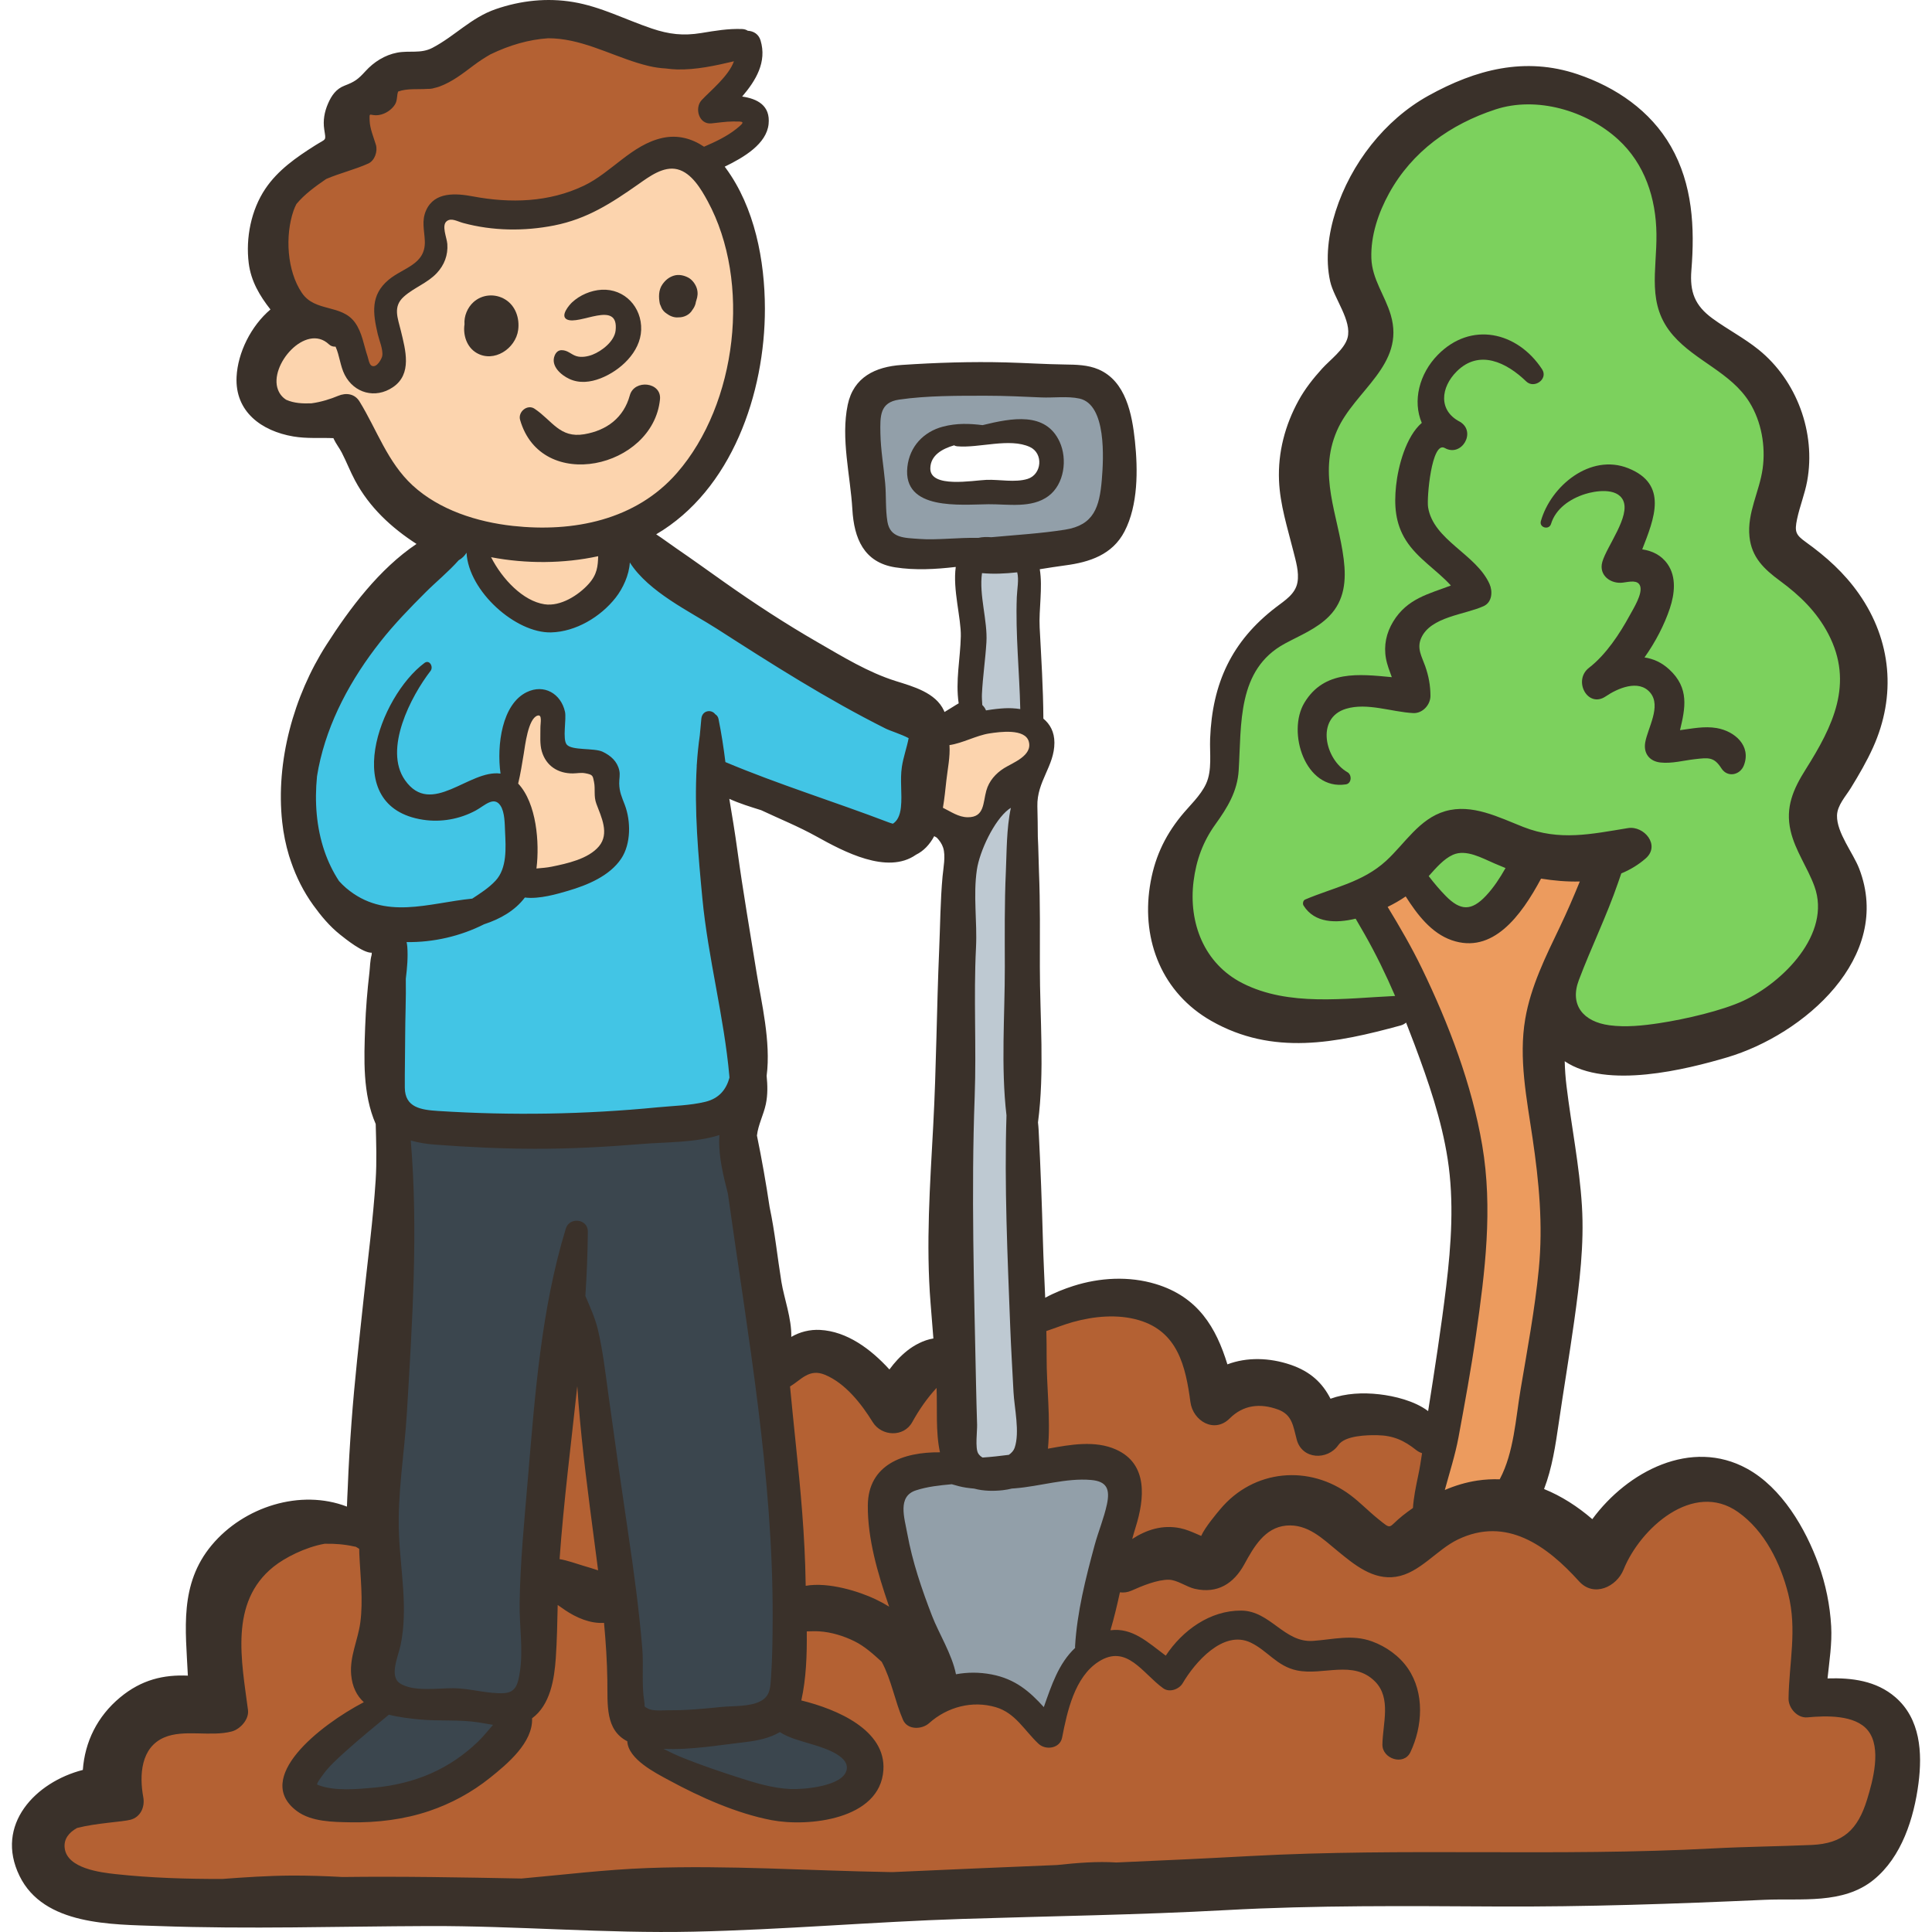
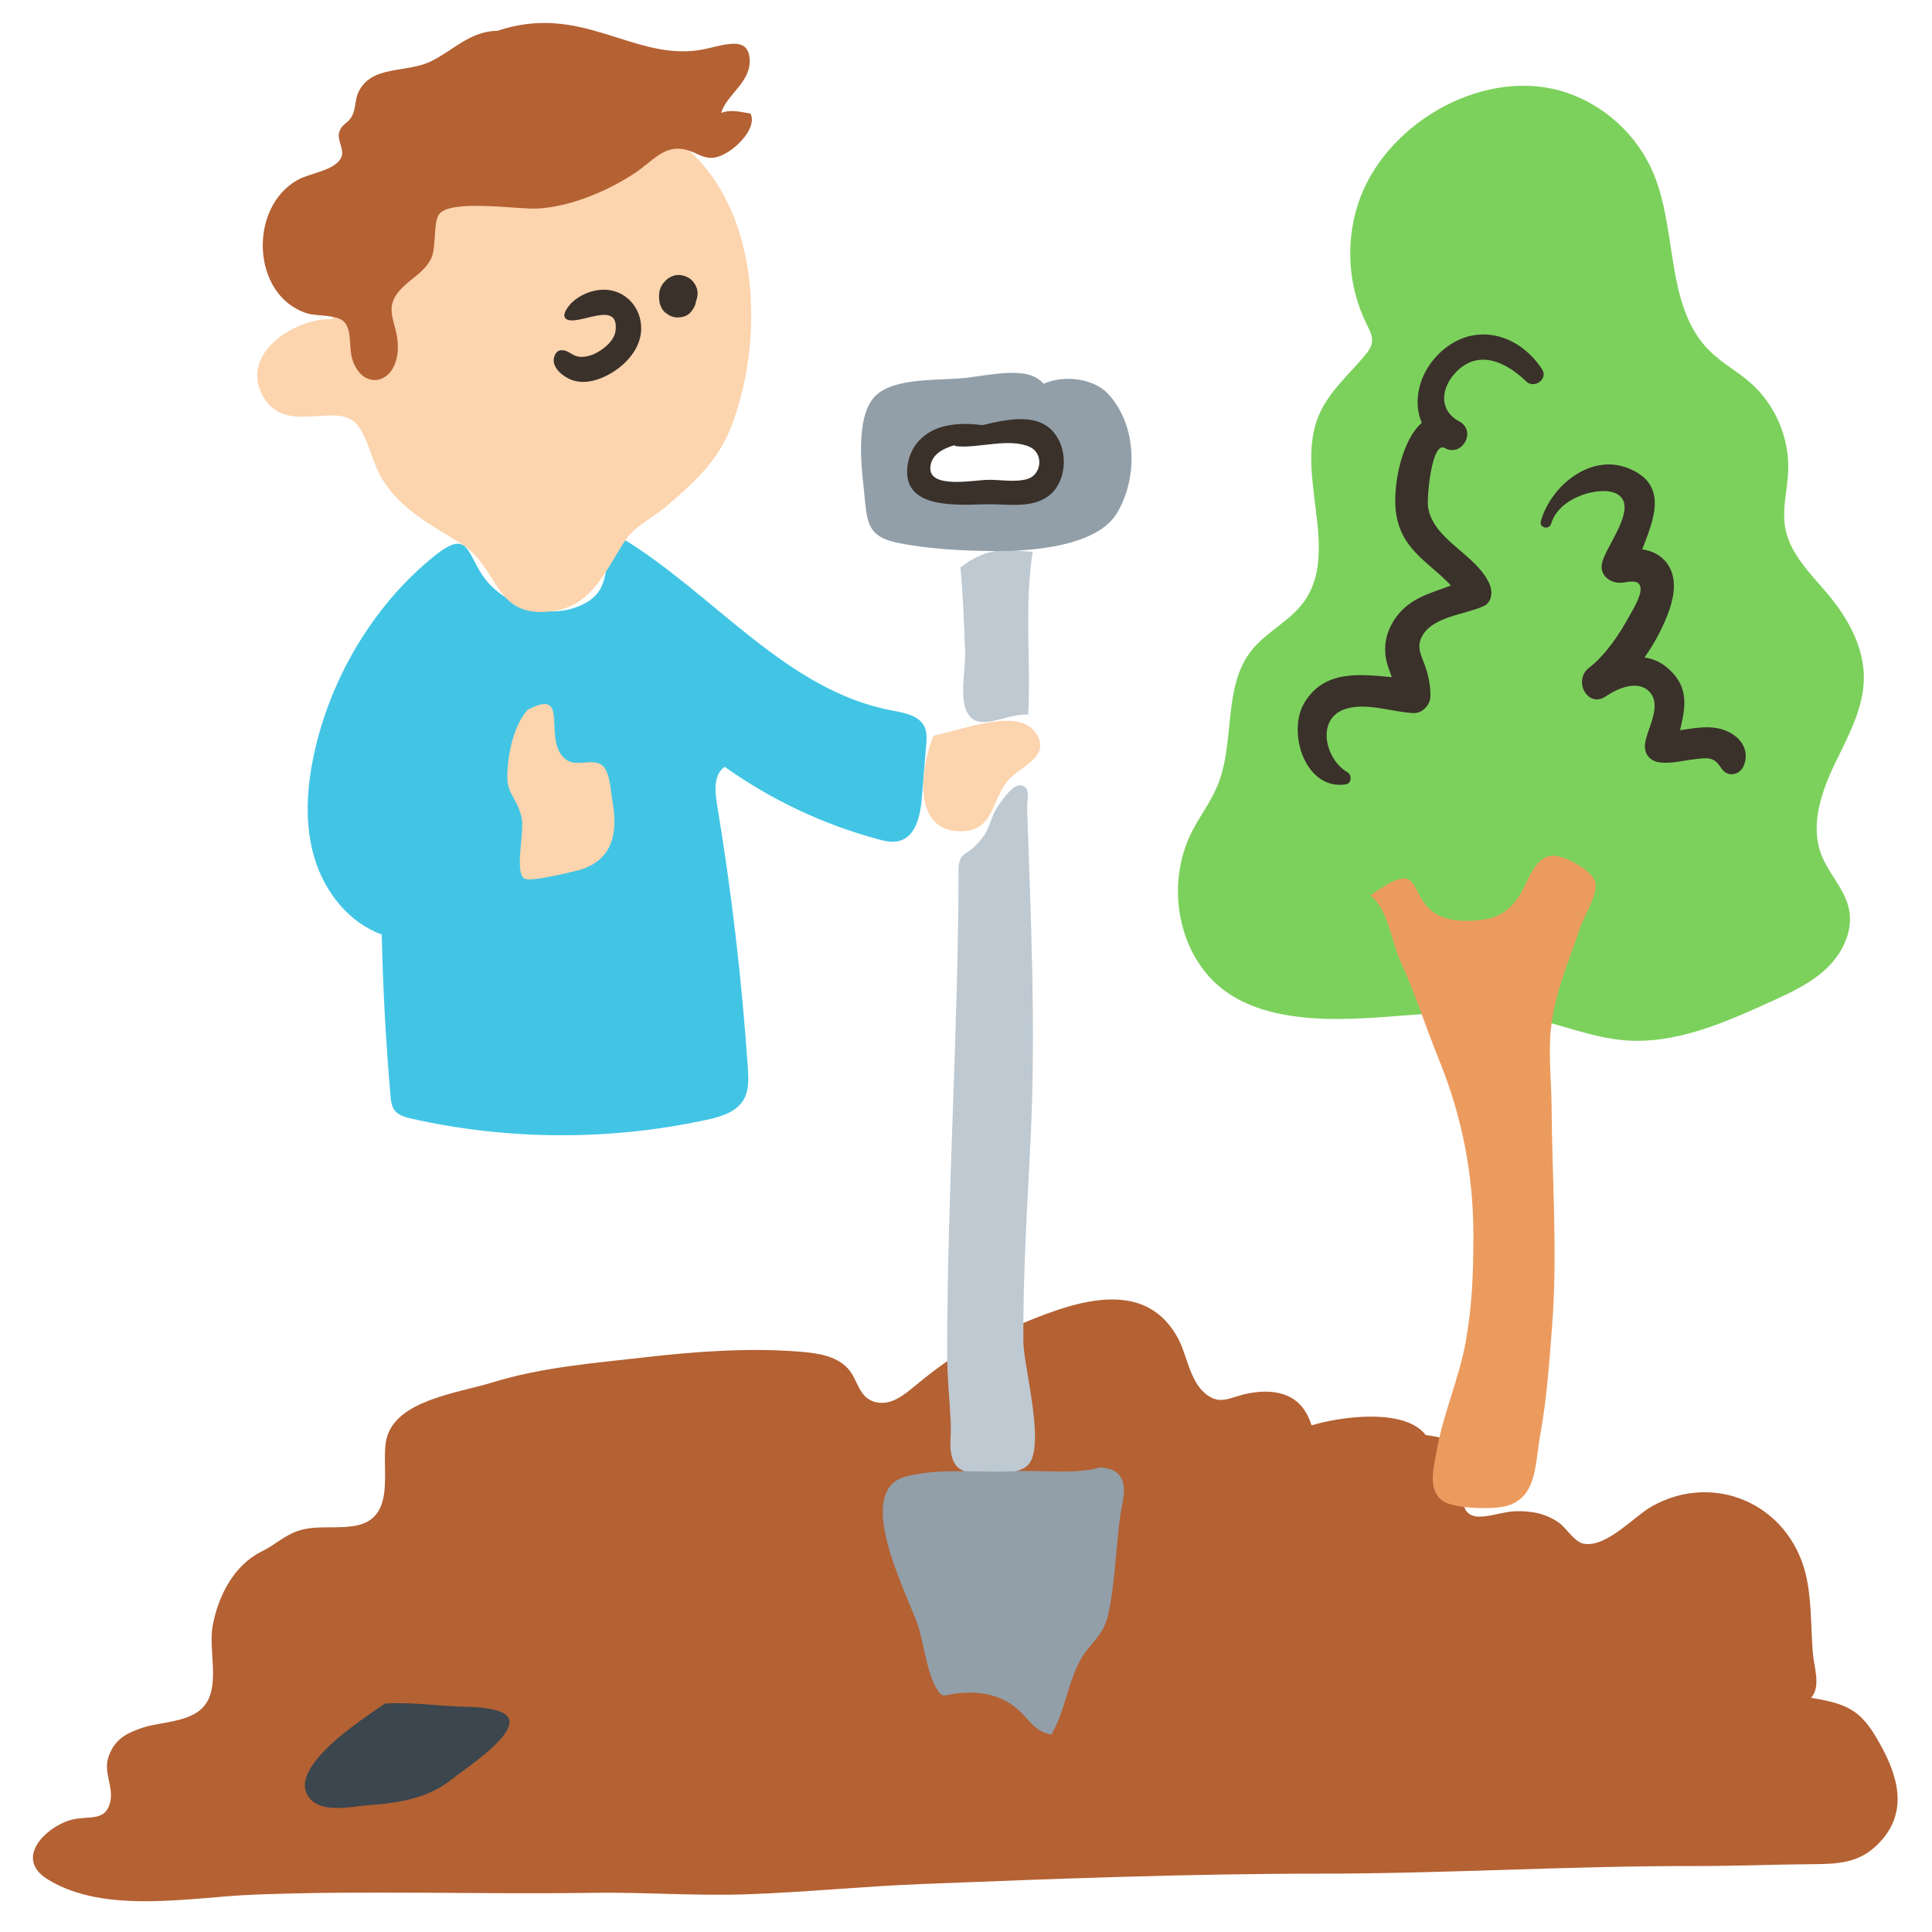
<svg xmlns="http://www.w3.org/2000/svg" version="1.1" width="512" height="512" x="0" y="0" viewBox="0 0 512.002 512.002" style="enable-background:new 0 0 512 512" xml:space="preserve" class="">
  <g>
    <path style="" d="M360.611,52.042c-4.209,10.86-3.622,23.482,1.577,33.904c0.744,1.492,1.604,3.068,1.398,4.723  c-0.172,1.378-1.058,2.549-1.951,3.613c-4.247,5.063-9.459,9.542-12.068,15.615c-6.725,15.658,5.988,36.208-4.218,49.855  c-3.723,4.978-9.807,7.735-13.67,12.605c-7.739,9.759-4.269,24.315-9.022,35.827c-1.776,4.301-4.657,8.049-6.777,12.192  c-7.259,14.184-3.708,33.721,9.438,42.726c5.332,3.653,11.74,5.457,18.15,6.291c20.18,2.625,40.916-3.81,60.883,0.118  c8.793,1.73,17.197,5.439,26.128,6.176c13.496,1.113,26.507-4.63,38.83-10.245c5.28-2.406,10.67-4.885,14.857-8.902  c4.187-4.018,7.016-9.936,5.831-15.616c-1.111-5.327-5.414-9.409-7.351-14.494c-2.913-7.648-0.086-16.226,3.42-23.622  c3.505-7.396,7.801-14.841,7.88-23.025c0.078-8.092-4.056-15.682-9.212-21.919c-4.607-5.572-10.349-10.863-11.627-17.979  c-0.897-4.996,0.597-10.083,0.789-15.156c0.332-8.784-3.5-17.635-10.133-23.403c-3.347-2.911-7.33-5.052-10.508-8.146  c-12.006-11.69-8.594-31.716-15.045-47.182c-4.171-9.999-12.814-18.032-23.091-21.461C394.054,17.509,368.452,31.81,360.611,52.042z  " fill="#7CD15D" data-original="#7cd15d" />
    <path style="" d="M83.145,200.19c-1.913,9.047-2.449,18.602,0.267,27.441c2.716,8.839,9.058,16.875,17.754,20.019  c0.311,14.277,1.087,28.544,2.327,42.771c0.113,1.299,0.255,2.667,1.014,3.727c1.02,1.425,2.875,1.931,4.585,2.315  c25.63,5.754,52.512,5.858,78.185,0.302c3.735-0.808,7.835-2.012,9.78-5.301c1.465-2.477,1.331-5.547,1.135-8.418  c-1.599-23.45-4.335-46.821-8.194-70.006c-0.583-3.5-0.865-7.827,2.062-9.832c12.261,8.748,26.096,15.283,40.64,19.197  c1.854,0.499,3.821,0.956,5.67,0.438c4.38-1.226,5.549-6.781,5.923-11.314c0.386-4.674,0.772-9.349,1.158-14.024  c0.136-1.644,0.257-3.374-0.436-4.87c-1.402-3.03-5.291-3.727-8.573-4.341c-28.033-5.242-47.094-30.735-71.443-45.584  c-4.753,1.603-3.459,8.748-5.801,13.185c-1.354,2.564-4.024,4.186-6.767,5.125c-7.669,2.624-16.517-0.108-22.187-5.685  c-7.044-6.929-4.734-16.41-15.306-7.851C98.823,160.533,87.416,179.995,83.145,200.19z" fill="#42C5E5" data-original="#42c5e5" />
    <path style="" d="M377.838,380.316c-5.536-7.305-22.779-4.892-30.264-2.569c-2.418-7.998-8.908-10.009-16.792-8.474  c-4.922,0.959-7.508,3.402-11.549-0.12c-4.051-3.531-4.68-10.294-7.212-14.796c-10.169-18.077-32.305-7.25-46.634-1.328  c-9.417,3.892-15.234,7.917-22.948,14.283c-2.796,2.307-6.137,5.097-10.005,4.344c-5.042-0.982-4.877-5.935-7.8-9.062  c-3.252-3.479-8.536-4.058-13.03-4.411c-13.273-1.043-27.339-0.013-40.526,1.5c-13.771,1.579-27.507,2.622-40.797,6.738  c-8.843,2.739-25.158,4.603-27.798,14.685c-1.825,6.969,2.909,20.526-7.521,23.055c-5.108,1.237-10.822-0.133-15.791,1.473  c-3.701,1.196-6.24,3.76-9.772,5.491c-7.417,3.634-11.585,11.79-13.052,19.798c-1.092,5.96,1.688,14.627-1.438,20.028  c-3.32,5.736-12.027,5.103-17.504,7.034c-4.074,1.437-6.911,2.935-8.557,7.308c-1.624,4.314,1.278,8.136,0.391,12.121  c-1.356,6.087-6.538,3.182-11.815,5.335c-6.713,2.738-12.971,10.202-4.861,15.254c15.176,9.453,38.097,4.762,54.445,4.113  c29.883-1.187,59.839-0.04,89.735-0.499c13.877-0.213,27.761,0.892,41.662,0.379c15.261-0.564,30.473-2.097,45.733-2.702  c35.298-1.399,70.489-2.75,105.842-2.755c33.066-0.004,66.017-2.081,99.088-2.016c10.785,0.021,21.562-0.436,32.353-0.512  c5.514-0.039,10.793-0.442,15.178-4.297c8.937-7.857,7.051-17.357,2.308-26.268c-5.083-9.549-8.073-11.786-18.951-13.497  c2.692-3.031,0.76-8.185,0.463-11.876c-0.551-6.846-0.273-14.585-1.974-21.245c-4.683-18.339-24.283-26.833-40.693-17.627  c-4.662,2.615-12.242,11.22-18.24,9.849c-2.356-0.539-4.478-4.192-6.395-5.526c-3.546-2.469-7.168-3.132-11.416-3.03  c-5.547,0.133-13.184,4.526-14.012-2.763c-0.406-3.571,2.227-6.811,0.997-10.617C386.82,381.338,381.01,380.747,377.838,380.316z" fill="#B46133" data-original="#b46133" />
    <path style="" d="M363.184,237.31c4.626,3.519,5.578,12.255,7.963,17.454c3.884,8.468,6.689,17.468,10.216,26.117  c6.142,15.063,9.153,30.644,9.108,46.957c-0.026,9.487-0.33,18.194-2.01,27.578c-1.782,9.955-6.02,19.26-7.738,29.104  c-0.761,4.361-2.53,10.427,1.706,13.293c3.126,2.115,13.747,2.294,17.183,1.188c7.744-2.494,7.129-10.867,8.568-18.718  c1.731-9.45,2.377-19.016,3.122-28.584c1.535-19.73,0.026-38.548-0.111-58.182c-0.049-7.035-0.918-14.178-0.15-21.17  c1.043-9.503,4.778-17.689,7.766-26.63c1.035-3.096,4.857-8.921,3.925-12.068c-0.924-3.118-8.312-7.003-11.197-6.87  c-5.586,0.256-6.552,8.126-9.972,12.108c-3.043,3.543-5.508,4.599-10.082,5.005c-5.573,0.494-11.221-0.121-14.394-5.109  C373.737,233.515,374.579,229.208,363.184,237.31z" fill="#EC9B5E" data-original="#ec9b5e" />
    <path style="" d="M254.035,229.73c-0.031,42.927-2.991,85.771-3.032,128.723c-0.006,6.401,0.684,12.579,0.967,18.937  c0.156,3.523-0.887,7.997,1.411,10.995c2.671,3.484,14.828,3.129,18.611,0.272c5.564-4.203-0.737-26.271-0.788-33.124  c-0.133-17.988,1.061-35.821,1.919-53.769c1.39-29.084,0.095-58.169-0.915-87.184c-0.091-2.618,1.172-6.354-2.004-6.476  c-2.031-0.078-5.229,4.741-6.1,6.11c-1.475,2.319-1.848,5.283-3.488,7.466C256.175,227.587,254.567,225.147,254.035,229.73z" fill="#BEC9D2" data-original="#bec9d2" />
    <path style="" d="M291.428,388.906c-6.246,1.887-15.61,0.616-22.421,0.985c-9.38,0.507-19.695-1.001-28.89,1.392  c-14.124,3.676-0.027,30.466,3.014,39.081c1.68,4.759,2.423,12.555,4.85,16.718c2.043,3.505,1.68,1.921,6.814,1.555  c5.834-0.416,11.151,0.776,15.42,4.812c2.756,2.605,4.43,5.693,8.44,6.196c3.557-6.116,4.217-13.2,7.44-19.33  c2.526-4.805,6.274-6.617,7.548-12.229c1.957-8.62,2.011-18.152,3.328-26.953C297.52,397.469,300.438,389.234,291.428,388.906z" fill="#929FA9" data-original="#929fa9" />
    <g>
      <path style="" d="M88.17,84.603c-9.731-0.548-25.181,9.171-18.301,20.703c6.222,10.428,19.838,0.512,25.043,7.565   c2.957,4.006,3.778,10.077,6.576,14.408c5.219,8.076,12.818,11.848,20.548,16.682c10.626,6.649,8.581,20.277,24.658,17.964   c10.292-1.481,13.807-10.84,18.944-18.604c2.677-4.045,7.536-6.142,11.439-9.535c7.332-6.372,13.425-11.895,16.883-21.166   c5.954-15.963,6.985-35.685,1.708-51.841c-6.302-19.295-21.806-32.697-43.188-30.282c-19.267,2.176-44.981,13.053-59.121,26.457   C84.214,65.622,86.341,72.051,88.17,84.603z" fill="#FCD4AE" data-original="#fcd4ae" />
      <path style="" d="M139.901,188.064c-3.744,4.02-5.308,11.681-5.455,17.123c-0.148,5.454,2.255,5.578,3.757,11.331   c0.93,3.561-1.903,14.25,0.667,16.261c1.398,1.094,11.394-1.439,13.389-1.887c9.968-2.243,11.626-9.741,10.059-18.47   c-0.45-2.509-0.604-7.886-2.705-9.583c-2.514-2.032-6.824,0.551-9.614-1.549C143.402,196.323,151.562,181.971,139.901,188.064z" fill="#FCD4AE" data-original="#fcd4ae" />
      <path style="" d="M247.386,194.962c-3.435,8.5-5.989,26.1,8.086,25.302c7.918-0.449,7.441-8.641,11.723-13.539   c3.236-3.702,11.647-6.201,7.205-12.597C269.744,187.421,255.25,193.428,247.386,194.962z" fill="#FCD4AE" data-original="#fcd4ae" />
    </g>
    <path style="" d="M131.854,8.156c-7.356,0.127-11.622,5.143-17.661,8.101C107.679,19.448,98.461,17.15,95,24.393  c-0.927,1.94-0.682,4.211-1.631,6.191c-1.037,2.163-2.824,2.14-3.497,4.546c-0.588,2.101,1.564,4.633,0.514,6.696  c-1.737,3.41-8.179,4.011-11.452,5.823c-13.175,7.292-12.303,30.625,2.322,35.353c2.683,0.867,7.708,0.281,9.801,2.164  c2.26,2.033,1.399,6.839,2.216,9.717c2.431,8.559,11.144,7.36,12.09-1.399c0.827-7.654-4.762-11.213,1.188-17.188  c2.687-2.698,5.938-4.241,7.706-7.787c1.427-2.862,0.5-9.572,2.105-11.732c3.037-4.086,20.931-1.253,25.958-1.504  c8.764-0.437,18.534-4.568,25.761-9.297c4.728-3.094,7.713-7.372,12.911-6.466c4.586,0.8,6.219,4.305,11.933,0.776  c3.018-1.864,7.681-6.669,5.966-10.203c-2.561-0.363-5.267-1.195-7.759-0.142c1.274-4.671,7.579-7.955,7.55-13.704  c-0.039-7.671-7.855-3.719-13.77-2.903C167.415,15.749,153.891,0.767,131.854,8.156z" fill="#B46133" data-original="#b46133" />
    <path style="" d="M254.537,150.357c0.675,7.466,0.96,15.066,1.234,22.583c0.153,4.186-1.589,12.111,0.587,15.956  c3.055,5.4,9.756,0.188,16.142,0.455c0.697-14.087-1.069-29.343,1.187-43.112C268.141,145.995,262.517,144.189,254.537,150.357z" fill="#BEC9D2" data-original="#bec9d2" />
    <path style="" d="M293.621,104.341c-3.918-4.176-11.756-5.005-17.046-2.64c-3.418-3.947-9.83-3.102-18.43-1.854  c-7.164,1.251-19.224-0.194-25.262,4.286c-6.26,4.645-4.721,18.609-3.981,25.335c0.885,8.039,0.368,12.514,8.495,14.274  c8.021,1.737,17.794,2.24,25.989,2.302c9.879,0.075,27.24-1.198,32.579-10.001C301.7,126.59,301.275,112.498,293.621,104.341z   M275.837,128.714c-4.926,4.005-19.121,3.618-24.937,2.281c-6.668-1.533-12.407-9.028-4.487-14.492  c5.21-3.594,17.792-1.431,24.103-2.776c0.511-0.11,1.021-0.247,1.526-0.401C274.021,118.046,283.057,122.846,275.837,128.714z" fill="#929FA9" data-original="#929fa9" />
    <g>
-       <path style="" d="M106.015,299.48c-4.105,15.033-3.017,35.005-3.007,51.014c0.012,18.379,0.048,36.61-1.787,54.924   c-1.475,14.721-0.787,29.587,0.105,44.329c6.497,0.853,13.608-1.399,20.818-0.091c3.358,0.609,12.057,3.308,15.438,1.33   c4.188-2.45,3.448-11.192,3.925-15.385c1.149-10.088,1.194-19.944,1.124-29.974c-0.116-16.645,3.836-36.8,8.602-52.622   c0.331,0.026,1.422,0.012,1.713-0.053c5.931,15.387,2.992,34.36,5.848,50.51c2.513,14.208,5.713,28.478,7.966,42.646   c1.094,6.883,0.833,10.89,9.012,11.077c5.077,0.116,10.73-1.214,15.777-1.816c3.648-0.435,11.21,0.511,14.306-1.503   c5.563-3.618,3.334-13.97,3.333-19.636c-0.004-17.111,0.494-34.23-0.319-51.317c-0.788-16.561-3.236-33.054-5.429-49.459   c-0.949-7.099-2.191-14.358-3.626-21.357c-0.719-3.505-1.137-11.62-3.608-14.474c-7.491-8.654-34.669,1.037-44.691,1.271   C136.826,299.236,121.788,298.188,106.015,299.48z" fill="#3B464E" data-original="#3b464e" />
      <path style="" d="M102.038,451.453c-5.167,3.616-26.835,17.216-19.874,25.22c3.488,4.01,11.269,1.995,15.708,1.695   c7.725-0.522,15.645-1.788,21.866-6.854c2.728-2.222,16.659-11.195,15.178-15.902c-1.045-3.32-10.632-3.271-12.98-3.355   C115.391,452.022,109.052,451.063,102.038,451.453z" fill="#3B464E" data-original="#3b464e" />
-       <path style="" d="M208.128,455.112c-9.999-0.264-21.774,1.682-31.391,4.398c-2.549,0.72-4.927,0.703-4.322,4.241   c0.667,3.898,10.031,7.122,13.04,8.554c4.579,2.18,9.224,4.472,14.186,5.623c7.255,1.683,23.946,0.939,27.967-6.941   C232.308,461.774,217.003,456.107,208.128,455.112z" fill="#3B464E" data-original="#3b464e" />
    </g>
-     <path d="M502.302,449.787c-5.073-4.387-11.565-5.193-17.986-4.989c0.475-4.613,1.226-9.21,0.965-13.852  c-0.31-5.513-1.442-11.101-3.317-16.292c-3.465-9.593-9.764-20.385-18.975-25.443c-14.806-8.13-31.678,0.703-41.01,13.384  c-3.863-3.337-8.161-6.111-12.784-7.986c2.148-5.593,3.035-11.618,3.897-17.53c1.308-8.973,2.817-17.917,4.077-26.897  c1.422-10.14,2.687-20.345,2.059-30.599c-0.655-10.682-2.802-21.188-4.087-31.797c-0.273-2.251-0.422-4.418-0.475-6.545  c11.101,7.506,32.369,2.124,43.007-1.017c20.322-6,44.099-26.53,35.029-50.036c-1.602-4.151-5.965-9.488-5.874-14.054  c0.054-2.714,2.308-5.094,3.683-7.336c2.133-3.476,4.188-6.995,5.868-10.717c6.181-13.685,4.925-28.343-3.755-40.732  c-3.865-5.516-8.622-9.787-14.058-13.692c-2.673-1.92-3.034-2.719-2.323-6.094c0.718-3.404,2.051-6.644,2.678-10.078  c2.345-12.828-2.76-26.655-12.862-34.814c-3.856-3.114-8.248-5.367-12.233-8.279c-4.684-3.423-6.057-7.046-5.589-12.798  c0.919-11.295,0.329-22.75-5.448-32.83c-5.399-9.421-14.561-15.664-24.704-19.089c-13.959-4.712-27.019-1.272-39.575,5.7  c-11.595,6.438-20.532,18.041-24.548,30.596c-1.879,5.875-2.812,12.544-1.446,18.628c1.011,4.499,5.822,10.395,4.595,14.946  c-0.82,3.039-4.714,5.896-6.745,8.145c-2.357,2.61-4.521,5.332-6.22,8.423c-3.594,6.537-5.5,13.749-5.193,21.227  c0.264,6.43,2.245,12.508,3.794,18.702c0.645,2.579,1.565,5.553,1.101,8.246c-0.538,3.126-3.307,4.804-5.692,6.63  c-11.731,8.98-16.897,20.143-17.462,34.85c-0.148,3.85,0.578,8.363-1.071,11.939c-1.474,3.195-4.426,5.837-6.62,8.543  c-4.553,5.619-7.191,11.521-8.285,18.704c-2.197,14.425,3.334,28.211,16.272,35.586c16.338,9.312,33.115,5.884,50.189,1.221  c0.577-0.158,1.055-0.427,1.451-0.762c0.757,1.916,1.501,3.842,2.229,5.788c3.692,9.872,7.166,19.91,8.787,30.363  c1.735,11.193,0.952,22.634-0.399,33.821c-1.331,11.026-3.046,22.013-4.776,32.984c-3.617-2.735-8.984-3.996-12.918-4.449  c-4.389-0.505-8.937-0.281-12.957,1.17c-2.104-4.129-5.255-7.204-10.636-9.022c-5.517-1.864-11.494-2.053-16.685-0.087  c-2.983-9.718-7.749-17.881-18.997-21.289c-7.091-2.149-14.853-1.721-21.858,0.522c-2.336,0.748-4.974,1.769-7.43,3.12  c-0.214-4.981-0.464-9.961-0.602-14.935c-0.272-9.823-0.632-19.683-1.141-29.496c-0.035-0.677-0.099-1.355-0.172-2.033  c1.779-13.513,0.496-27.865,0.497-41.219c0.001-8.409,0.11-16.871-0.236-25.273c-0.116-2.827-0.129-5.993-0.303-9.187  c-0.016-2.703-0.05-5.408-0.12-8.112c-0.17-6.586,4.525-10.639,4.516-16.85c-0.005-2.854-1.165-4.922-2.926-6.37  c-0.043-8.07-0.565-16.119-0.984-24.176c-0.245-4.707,0.84-10.562,0.03-15.418c2.292-0.359,4.548-0.731,6.725-1.016  c6.482-0.847,12.526-2.834,15.73-8.995c3.625-6.972,3.567-16.354,2.765-23.948c-0.746-7.063-2.388-15.897-9.68-19.012  c-2.781-1.189-5.856-1.245-8.835-1.285c-5.217-0.068-10.421-0.414-15.637-0.553c-9.153-0.244-18.529,0.059-27.667,0.672  c-6.974,0.468-12.76,3.237-14.293,10.549c-1.877,8.955,0.705,18.722,1.228,27.736c0.445,7.663,3.033,14.043,11.342,15.35  c5.235,0.823,10.724,0.516,15.993-0.099c0.022,0.009,0.043,0.019,0.065,0.028c-0.836,5.93,1.439,13.524,1.34,18.33  c-0.122,5.927-1.456,11.859-0.563,17.785c-0.993,0.549-1.945,1.225-2.804,1.71c-0.324,0.183-0.642,0.381-0.955,0.588  c-0.049-0.12-0.088-0.24-0.143-0.36c-2.187-4.785-8.173-6.399-12.77-7.845c-7.326-2.303-13.965-6.397-20.603-10.22  c-8.579-4.941-16.838-10.327-24.919-16.044c-4.19-2.964-8.352-5.966-12.587-8.865c-1.727-1.183-3.517-2.53-5.382-3.761  c20.017-11.753,28.842-37.379,28.808-59.825c-0.019-12.728-2.692-26.78-10.372-37.233c-0.091-0.124-0.189-0.244-0.282-0.367  c5.18-2.507,11.111-6.07,11.636-11.316c0.49-4.894-2.974-6.684-7.008-7.271c3.673-4.292,6.589-9.178,4.878-14.862  c-0.505-1.677-1.84-2.485-3.393-2.576c-0.402-0.263-0.897-0.431-1.482-0.454c-3.721-0.143-7.181,0.459-10.835,1.058  c-4.806,0.788-8.554,0.345-13.135-1.201c-6.969-2.352-13.478-5.785-20.807-7.011c-6.929-1.16-13.906-0.406-20.54,1.884  c-6.524,2.252-10.811,7.132-16.761,10.249c-3.095,1.621-6.068,0.656-9.353,1.281c-3.264,0.62-6.18,2.471-8.395,4.908  c-2.036,2.24-2.906,2.822-5.558,3.841c-2.233,0.858-3.448,2.623-4.375,4.766c-0.948,2.193-1.353,4.449-1.001,6.817  c0.478,3.216,0.66,2.31-2.438,4.272c-4.971,3.148-9.828,6.511-13.166,11.468c-3.778,5.608-5.244,13.051-4.406,19.722  c0.6,4.78,2.919,8.653,5.755,12.268c-5.161,4.373-8.662,11.456-8.976,17.859c-0.453,9.245,6.639,14.37,15.044,15.795  c3.611,0.612,7.045,0.299,10.629,0.446c0.016,0.062,0.042,0.133,0.079,0.213c0.577,1.248,1.498,2.4,2.137,3.64  c1.243,2.41,2.214,4.953,3.493,7.346c3.838,7.182,9.655,12.537,16.301,16.836c-9.872,6.643-17.671,17.041-23.889,26.761  c-8.66,13.537-13.471,30.908-11.695,46.986c0.335,3.037,0.938,6.017,1.811,8.905c0.16,0.536,0.346,1.062,0.529,1.589  c1.393,4.073,3.33,7.948,5.89,11.497c2.074,2.875,4.33,5.578,7.108,7.797c1.429,1.141,6.127,4.925,8.397,4.798  c-0.019,0.198-0.016,0.397-0.043,0.595c-0.416,1.42-0.415,3.195-0.584,4.639c-0.559,4.771-0.954,9.565-1.127,14.367  c-0.311,8.649-0.692,17.778,2.795,25.8c0.127,4.939,0.305,9.883-0.013,14.844c-0.674,10.521-2.075,20.946-3.188,31.427  c-1.157,10.894-2.405,21.781-3.21,32.708c-0.429,5.817-0.782,11.641-1.002,17.469c-0.063,1.652-0.181,3.305-0.216,4.938  c-12.313-4.747-27.315,0.029-35.822,10.202c-8.662,10.36-6.904,22.405-6.331,34.593c-6.377-0.281-12.253,1.033-17.965,5.78  c-6.048,5.026-9.336,11.779-9.87,19.211c-12.492,3.187-23.426,14.496-16.776,28.093c6.436,13.158,24.379,12.825,36.864,13.277  c23.84,0.863,47.66,0.085,71.505,0.002c23.427-0.082,46.774,2.005,70.2,1.494c23.796-0.519,47.519-2.617,71.304-3.382  c23.334-0.75,46.576-1.059,69.901-2.338c23.87-1.308,47.731-1.083,71.624-0.957c23.759,0.125,47.327-0.701,71.053-1.768  c9.7-0.436,20.795,1.26,28.89-5.294c7.467-6.046,10.704-16.377,11.899-25.555C509.473,464.499,508.937,455.525,502.302,449.787z   M329.26,260.554c-10.159-5.173-14.334-16.004-12.95-27.02c0.703-5.591,2.499-10.515,5.786-15.078  c3.186-4.424,5.819-8.716,6.168-14.273c0.77-12.264-0.469-26.736,12.215-33.61c4.048-2.194,8.469-3.921,11.759-7.269  c4.115-4.189,4.556-9.533,3.861-15.108c-1.471-11.785-6.902-22.299-1.792-34.058c4.646-10.689,18.189-17.371,14.255-30.691  c-1.533-5.191-4.952-9.445-5.137-15.019c-0.198-5.966,1.844-12.005,4.688-17.177c6.118-11.124,16.281-18.347,28.221-22.255  c10.871-3.558,24.102,0.299,32.481,7.954c7.097,6.484,10.04,15.61,10.162,25.036c0.126,9.792-2.684,18.74,4.424,26.903  c5.961,6.845,15.312,9.813,20.227,17.713c3.179,5.111,4.325,11.683,3.489,17.63c-0.859,6.104-4.133,11.652-3.489,17.98  c0.56,5.495,3.877,8.62,8.113,11.737c5.255,3.865,9.721,8.19,12.777,14.036c6.866,13.135,1.207,24.492-6.001,35.923  c-3.279,5.201-5.428,10.017-3.988,16.269c1.212,5.263,4.507,9.71,6.325,14.734c4.56,12.598-8.416,25.487-18.917,30.339  c-5.509,2.545-15.084,4.824-22.296,5.914c-4.25,0.642-8.813,1.117-13.096,0.549c-7.037-0.935-10.599-5.435-8.147-11.937  c3.281-8.7,7.379-17.02,10.405-25.827c0.284-0.828,0.572-1.655,0.858-2.483c2.296-0.943,4.47-2.232,6.456-3.963  c3.998-3.486-0.425-8.741-4.685-8.047c-9.781,1.592-18.119,3.473-27.723-0.294c-6.486-2.544-13.611-6.266-20.76-4.173  c-6.84,2.003-10.653,8.594-15.613,13.143c-6.232,5.714-14.006,7.078-21.455,10.256c-0.571,0.244-0.723,1.119-0.42,1.603  c2.927,4.671,8.611,4.716,13.799,3.468c0.787,1.358,1.58,2.712,2.358,4.077c3.058,5.364,5.693,10.829,8.102,16.409  C356.444,264.555,341.53,266.802,329.26,260.554z M398.982,230.044c-1.482,2.628-3.136,5.162-5.172,7.332  c-3.876,4.13-6.786,4.019-10.681,0.051c-1.593-1.623-3.084-3.393-4.507-5.25c1.957-2.181,3.98-4.555,6.413-5.646  c3.518-1.577,7.788,0.917,11.035,2.297C397.048,229.243,398.015,229.652,398.982,230.044z M386.515,380.918  c1.674-9.059,3.343-18.099,4.651-27.22c2.393-16.694,4.493-33.392,1.64-50.175c-2.737-16.098-8.879-32.206-15.979-46.868  c-2.718-5.614-5.851-10.995-9.086-16.319c1.676-0.819,3.266-1.73,4.784-2.771c3.049,4.8,6.8,9.735,12.196,11.605  c10.815,3.748,18.344-6.356,23.676-16.324c3.377,0.536,6.852,0.852,10.273,0.759c-1.655,4.056-3.388,8.081-5.29,12.046  c-3.739,7.795-7.706,15.763-9.173,24.358c-1.787,10.475,0.398,21.164,1.93,31.548c1.715,11.619,2.807,22.988,1.665,34.72  c-1.048,10.762-3.044,21.344-4.837,31.994c-1.295,7.695-1.773,16.668-5.476,23.667c-0.017,0.033-0.029,0.066-0.046,0.099  c-1.938-0.067-3.911,0.028-5.916,0.328c-3.014,0.451-5.887,1.328-8.636,2.501C384.154,390.209,385.658,385.551,386.515,380.918z   M284.319,350.358c5.583-1.547,11.84-2.159,17.471-0.507c10.333,3.031,12.412,12.209,13.69,21.734  c0.664,4.951,6.31,8.404,10.409,4.311c3.6-3.594,8.079-4.085,12.794-2.359c3.794,1.389,4.002,4.355,4.968,7.978  c1.421,5.325,8.178,5.546,11.029,1.441c1.761-2.535,7.617-2.659,10.272-2.614c4.271,0.072,7.124,1.368,10.364,3.946  c0.474,0.377,1.001,0.645,1.546,0.819c-0.298,2.024-0.621,4.043-1.044,6.042c-0.615,2.909-1.172,5.659-1.377,8.487  c-0.94,0.661-1.867,1.343-2.769,2.059c-3.967,3.154-2.606,3.945-6.511,0.797c-2.474-1.995-4.668-4.292-7.21-6.211  c-10.926-8.25-25.736-6.91-34.575,3.683c-0.775,0.929-4.064,4.786-5.043,7.078c-0.366-0.167-0.732-0.331-1.104-0.484  c-1.459-0.634-2.91-1.258-4.478-1.576c-4.728-0.959-8.963,0.439-12.702,2.87c0.285-1.041,0.582-2.076,0.903-3.103  c2.357-7.517,3.368-16.783-5.205-20.611c-5.536-2.473-12.033-1.317-18.034-0.216c0.762-7.927-0.387-16.596-0.344-24.34  c0.012-2.28-0.02-4.56-0.075-6.841C279.682,351.945,282.049,350.987,284.319,350.358z M289.166,392.21  c4.119,0.367,5.054,2.377,4.179,6.463c-0.784,3.663-2.276,7.198-3.257,10.813c-2.364,8.714-4.664,17.776-5.184,26.804  c-0.009,0.151,0.008,0.285,0.013,0.427c-4.382,4.12-6.254,9.892-8.297,15.687c-3.734-4.127-7.557-7.463-13.846-8.663  c-3.224-0.615-6.393-0.602-9.43-0.041c-1.035-5.272-4.553-10.845-6.338-15.467c-2.737-7.085-5.212-14.349-6.571-21.838  c-0.756-4.167-2.648-9.807,2.26-11.422c3.09-1.016,6.309-1.339,9.533-1.637c1.245,0.376,2.494,0.712,3.754,0.902  c0.735,0.111,1.47,0.191,2.204,0.26c2.439,0.666,5.089,0.694,7.564,0.421c0.87-0.096,1.654-0.253,2.402-0.438  c0.279-0.02,0.557-0.037,0.835-0.059C275.553,393.91,282.565,391.623,289.166,392.21z M235.422,425.17  c0.07,0.206,0.15,0.409,0.222,0.615c-1.224-0.75-2.445-1.408-3.607-1.962c-4.192-2.002-12.407-4.659-18.517-3.565  c-0.004-0.237-0.012-0.478-0.015-0.712c-0.186-12.436-1.338-24.745-2.634-37.105c-0.522-4.977-1.012-9.983-1.5-15.003  c2.962-1.785,5.076-4.846,9.272-3.099c5.4,2.248,9.662,7.714,12.64,12.541c2.332,3.779,8.214,4.084,10.474,0  c1.866-3.372,3.936-6.333,6.447-9.069c0.223,5.513-0.289,11.578,0.895,17.065c-9.688-0.098-19.049,3.215-19.118,14.131  C229.925,407.828,232.607,416.918,235.422,425.17z M170.218,436.933c-0.845-10.26-2.234-20.475-3.747-30.655  c-1.835-12.344-3.584-24.677-5.285-37.04c-0.773-5.621-1.432-11.367-2.742-16.891c-0.729-3.072-2.075-5.985-3.314-8.903  c0.368-5.683,0.609-11.366,0.655-17.048c0.028-3.405-4.873-3.976-5.845-0.791c-6.521,21.353-8.162,43.948-10.038,66.148  c-0.932,11.022-2.042,22.146-2.198,33.213c-0.085,6.032,0.994,12.188,0.051,18.193c-0.466,2.968-0.968,5.377-4.231,5.548  c-4.279,0.225-8.949-1.28-13.322-1.313c-3.959-0.03-10.668,1.013-14.172-1.257c-2.978-1.93-0.502-7.11,0.133-10.186  c2.005-9.704-0.016-19.527-0.432-29.293c-0.461-10.81,1.457-21.52,2.099-32.281c1.42-23.795,3.039-48.307,1.022-72.129  c2.11,0.607,4.329,0.936,6.452,1.096c8.723,0.657,17.576,1.074,26.324,1.096c9.502,0.025,18.998-0.489,28.465-1.272  c6.388-0.528,14.174-0.311,20.567-2.37c-0.027,0.322-0.048,0.646-0.058,0.974c-0.142,4.899,1.077,9.795,2.298,14.57  c5.246,37.426,12.022,74.843,11.86,112.721c-0.022,5.141-0.078,10.32-0.427,15.45c-0.18,2.64-0.212,4.922-2.7,6.275  c-2.874,1.562-7.242,1.257-10.42,1.576c-4.596,0.461-9.218,0.916-13.842,0.871c-1.547-0.015-4.27,0.298-5.619-0.427  c-1.355-0.729-0.745-0.249-1.038-2.06C170.009,446.399,170.583,441.376,170.218,436.933z M158.504,416.158  c-1.28-0.441-2.579-0.813-3.814-1.181c-2.056-0.612-4.216-1.425-6.396-1.796c1.092-15.264,3.049-30.543,4.694-45.825  c0.1,1.507,0.204,3.014,0.325,4.518c0.984,12.275,2.594,24.48,4.203,36.686C157.848,411.085,158.18,413.619,158.504,416.158z   M197.472,461.678c3.489-0.397,6.657-1.136,9.201-2.654c2.37,1.536,5.27,2.254,7.994,3.08c2.569,0.779,10.477,2.905,9.716,6.855  c-0.868,4.505-11.612,5.297-14.852,5.157c-4.886-0.211-9.592-1.69-14.211-3.181c-4.794-1.547-9.562-3.18-14.241-5.05  c-1.812-0.724-3.552-1.553-5.275-2.43C183.004,463.822,190.622,462.458,197.472,461.678z M258.651,251.14  c0.347-6.871-0.781-13.82,0.236-20.67c0.725-4.882,4.555-13.051,8.412-15.989c0.207-0.158,0.403-0.284,0.593-0.394  c-1.181,5.492-1.094,11.753-1.327,16.876c-0.382,8.4-0.287,16.867-0.275,25.273c0.018,12.733-1.072,26.399,0.44,39.354  c-0.593,18.644,0.29,37.521,0.989,55.968c0.219,5.775,0.574,11.545,0.871,17.317c0.218,4.219,1.725,10.685,0.3,14.814  c-0.249,0.722-0.806,1.352-1.532,1.858c-2.313,0.305-4.629,0.559-6.958,0.718c-0.483-0.27-0.892-0.632-1.177-1.113  c-0.832-1.403-0.23-5.947-0.28-7.564c-0.113-3.649-0.214-7.299-0.288-10.949c-0.509-25.254-1.288-50.718-0.354-75.962  C258.787,277.515,257.987,264.273,258.651,251.14z M243.628,142.823c-3.908-0.297-7.728-0.148-8.455-4.6  c-0.544-3.33-0.288-6.853-0.595-10.216c-0.4-4.382-1.174-8.739-1.26-13.146c-0.091-4.648-0.164-8.216,4.97-8.963  c7.407-1.076,15.667-1.022,23.137-1.023c4.847-0.001,9.685,0.233,14.525,0.447c3.208,0.142,6.956-0.389,10.108,0.299  c7.225,1.576,6.398,15.94,5.941,21.452c-0.607,7.32-2.094,12.086-9.726,13.293c-6.477,1.024-13.052,1.397-19.573,2.005  c-1.17-0.098-2.33-0.08-3.419,0.172C253.933,142.426,248.277,143.176,243.628,142.823z M260.243,151.885  c3.051,0.284,6.191,0.134,9.329-0.212c0.501,1.917-0.03,4.492-0.107,6.542c-0.369,9.861,0.701,19.813,0.918,29.702  c-1.378-0.22-2.789-0.29-4.143-0.219c-1.248,0.066-3.009,0.238-4.936,0.569c-0.212-0.54-0.556-1.024-0.987-1.432  c-0.056-1.003-0.135-2-0.091-2.916c0.221-4.578,0.908-9.124,1.187-13.697C261.763,164.49,259.404,157.681,260.243,151.885z   M250.8,206.805c0.333-3.021,1.041-6.279,0.819-9.348c3.465-0.492,7.122-2.556,10.549-3.086c2.76-0.427,9.492-1.367,10.474,2.148  c1.047,3.75-4.267,5.618-6.536,7.045c-2.247,1.413-4.009,3.407-4.727,5.986c-0.901,3.234-0.458,7.082-4.944,7.032  c-2.449-0.027-4.431-1.483-6.551-2.513C250.297,211.66,250.535,209.207,250.8,206.805z M247.575,221.589  c0.221,0.144,0.461,0.264,0.692,0.395c0.727,0.774,1.341,1.624,1.674,2.647c0.715,2.196,0.051,5.395-0.155,7.657  c-0.592,6.479-0.617,12.98-0.897,19.479c-0.667,15.5-0.742,31.016-1.574,46.506c-0.844,15.702-1.964,31.406-0.701,47.119  c0.25,3.109,0.504,6.215,0.744,9.321c-2.556,0.386-5.149,1.811-6.928,3.228c-1.872,1.492-3.397,3.17-4.723,4.984  c-4.98-5.465-11.282-10.102-18.37-10.482c-2.714-0.145-5.366,0.518-7.639,1.852c0.137-4.797-1.929-10.333-2.619-14.601  c-1.064-6.578-1.732-13.27-3.122-19.794c-0.956-6.372-2.066-12.7-3.361-18.969c0.332-2.884,1.762-5.506,2.359-8.33  c0.53-2.509,0.456-4.997,0.212-7.508c1.19-8.985-1.437-19.673-2.649-27.221c-1.747-10.877-3.633-21.735-5.123-32.652  c-0.617-4.517-1.361-9.022-2.12-13.524c2.69,1.237,5.635,2.131,8.446,3.014c4.952,2.33,9.844,4.293,14.651,6.962  c7.18,3.985,18.765,10.205,26.381,4.837C244.755,225.532,246.378,223.837,247.575,221.589z M77.789,55.826  c0.218-0.633,0.481-1.211,0.767-1.761c2.164-2.598,4.952-4.618,7.888-6.633c3.589-1.542,7.644-2.506,11.164-4.099  c1.707-0.773,2.523-3.236,2.012-4.945c-0.591-1.979-1.58-4.271-1.657-6.337c-0.101-2.733-0.057-1.202,2.446-1.57  c1.66-0.244,3.359-1.348,4.257-2.777c0.69-1.098,0.449-2.407,0.841-3.446c2.438-0.886,5.147-0.518,7.799-0.705  c0.466,0.011,0.908-0.012,1.303-0.1c0.204-0.046,0.406-0.105,0.609-0.164c0.412-0.09,0.821-0.201,1.224-0.348  c3.36-1.231,6.158-3.418,8.983-5.546c1.452-1.094,2.956-2.086,4.503-2.969c5.104-2.477,10.208-3.945,15.344-4.29  c1.002,0.004,2.016,0.058,3.041,0.174c8.215,0.924,15.604,5.266,23.575,7.17c1.592,0.381,3.105,0.583,4.572,0.665  c0.982,0.135,1.975,0.235,2.994,0.258c5.079,0.111,10.094-0.999,15.043-2.161c-1.365,3.907-6.315,7.885-8.554,10.289  c-1.946,2.089-0.749,6.49,2.555,6.169c1.895-0.184,3.796-0.493,5.703-0.503c2.896-0.014,3.503-0.088,0.948,1.949  c-2.505,1.998-5.56,3.441-8.571,4.737c-3.176-2.138-6.903-3.229-11.007-2.333c-8.128,1.776-13.52,9.169-20.822,12.656  c-9.282,4.433-19.48,4.705-29.398,2.844c-4.515-0.847-10.183-1.289-12.421,3.67c-1.263,2.8-0.459,5.286-0.348,8.146  c0.243,6.274-5.718,7.032-9.611,10.296c-4.823,4.045-4.167,8.812-2.859,14.412c0.37,1.586,1.494,4.16,1.178,5.815  c-0.123,0.643-1.43,3.239-2.804,2.536c-0.659-0.337-0.882-1.901-1.084-2.497c-1.012-2.987-1.421-6.282-3.3-8.915  c-3.565-4.996-10.57-2.707-14.089-7.879C76.022,71.765,75.516,62.425,77.789,55.826z M109.339,128.629  c-6.646-6.126-9.438-14.703-14.056-22.222c-1.289-2.098-3.582-2.391-5.7-1.494c-1.817,0.769-4.45,1.634-7.078,1.976  c-2.309,0.081-4.584-0.02-6.647-0.94c-0.953-0.595-1.725-1.453-2.194-2.685c-2.472-6.488,7.404-17.774,13.505-12.016  c0.523,0.494,1.15,0.662,1.751,0.608c1.077,2.351,1.237,5.146,2.432,7.478c2.479,4.839,8.098,6.437,12.768,3.283  c5.174-3.494,3.336-9.877,2.13-14.892c-0.832-3.462-2.205-6.441,0.775-9.11c2.669-2.391,6.231-3.581,8.721-6.233  c2.009-2.141,3.013-4.789,2.8-7.716c-0.124-1.699-1.631-4.965-0.119-6.083c1.226-0.906,2.726,0.08,4.326,0.514  c7.799,2.115,16.189,2.217,24.092,0.653c8.787-1.739,15.187-5.92,22.361-10.95c2.858-2.005,6.618-4.843,10.306-3.937  c3.768,0.925,6.321,5.298,8.029,8.444c11.612,21.393,7.824,53.694-8.107,71.999c-10.922,12.549-27.493,15.822-43.53,14.064  C126.481,138.336,116.425,135.16,109.339,128.629z M158.527,147.4c-0.096,2.579-0.213,4.788-2.539,7.363  c-2.706,2.996-7.444,6.018-11.688,5.376c-5.68-0.859-11.184-6.636-14.157-12.473C139.443,149.439,149.357,149.387,158.527,147.4z   M91.739,235.345c-0.686-0.58-1.306-1.208-1.895-1.858c-1.617-2.466-2.904-5.15-3.836-7.866c-2.157-6.287-2.671-13.109-1.997-19.899  c0.12-0.762,0.251-1.514,0.399-2.249c2.479-12.329,8.658-23.604,16.393-33.416c3.673-4.659,7.79-8.899,11.982-13.086  c2.812-2.809,6.085-5.459,8.776-8.505c0.858-0.463,1.575-1.169,2.077-1.993c0.537,10.242,13.057,21.359,22.41,21.119  c6.564-0.168,13.12-4.12,17.104-9.195c1.929-2.458,3.58-6.004,3.758-9.339c4.97,7.846,16.089,13.086,23.076,17.573  c14.655,9.41,29.079,18.61,44.68,26.428c1.275,0.639,4.173,1.51,6.137,2.562c-0.491,2.555-1.404,5.013-1.794,7.592  c-0.541,3.581,0.122,7.146-0.253,10.718c-0.243,2.32-1.026,3.668-2.134,4.362c-0.36-0.092-0.747-0.214-1.176-0.377  c-14.259-5.442-29.117-10.025-43.205-15.956c-0.477-3.855-1.063-7.683-1.835-11.464c-0.113-0.554-0.439-0.957-0.86-1.217  c-1.039-1.387-3.456-1.025-3.68,1.167c-0.152,1.485-0.281,2.95-0.408,4.414c-0.359,2.506-0.62,5.04-0.784,7.594  c-0.034,0.196-0.044,0.399-0.032,0.61c-0.684,11.647,0.414,23.665,1.492,34.982c1.51,15.859,5.759,31.387,7.162,47.202  c0.011,0.122,0.011,0.241,0.019,0.362c-0.842,3.068-2.701,5.487-6.383,6.382c-4.069,0.988-8.501,1.06-12.65,1.464  c-19.394,1.888-38.717,2.204-58.16,0.966c-4.587-0.292-8.804-0.916-8.841-6.18c-0.032-4.472,0.087-8.951,0.092-13.425  c0.006-5.01,0.26-10.243,0.171-15.435c0.358-2.868,0.6-5.715,0.398-8.45c-0.034-0.455-0.103-0.869-0.19-1.266  c7.104,0.107,14.321-1.576,20.522-4.719c4.355-1.416,8.241-3.661,10.821-7.092c3.8,0.494,8.676-0.965,11.469-1.786  c5.097-1.498,10.979-3.911,14.055-8.507c2.624-3.92,2.59-9.977,0.959-14.261c-0.808-2.122-1.434-3.418-1.482-5.654  c-0.025-1.202,0.295-2.279,0.017-3.495c-0.549-2.406-2.246-3.888-4.394-4.923c-2.216-1.068-8.149-0.275-9.52-1.902  c-1.197-1.42-0.04-6.745-0.471-8.698c-1.057-4.787-5.535-7.448-10.15-5.195c-6.534,3.191-7.982,13.975-6.937,21.58  c-8.282-1.18-18.344,11.685-25.323,1.724c-5.74-8.191,1.616-22.262,6.786-28.945c0.826-1.068-0.278-3.097-1.619-2.098  c-11.936,8.894-22.72,38.103-0.396,41.544c4.803,0.74,9.778-0.159,14.03-2.469c2.287-1.243,4.748-3.888,6.495-1.295  c1.186,1.761,1.14,4.929,1.237,6.969c0.202,4.259,0.554,9.645-2.533,12.96c-1.773,1.904-3.982,3.306-6.165,4.742  C113.567,239.291,101.978,244.007,91.739,235.345z M143.594,199.15c1.155,3.878,4.344,5.84,8.214,5.813  c1.116-0.008,2.146-0.258,3.272-0.045c2.048,0.387,1.999,0.615,2.337,2.268c0.408,1.994-0.137,3.765,0.629,5.827  c1.286,3.461,3.539,7.873,0.682,11.271c-2.827,3.362-8.463,4.563-12.55,5.399c-1.256,0.257-2.633,0.356-4.02,0.475  c0.009-0.067,0.024-0.128,0.032-0.196c0.794-6.516,0.062-17.054-4.868-22.308c0.627-2.608,1.027-5.217,1.475-7.888  c0.351-2.093,1.152-9.344,3.642-10.119c1.341-0.417,0.758,1.966,0.775,3.322C143.239,194.985,143.009,197.185,143.594,199.15z   M103.057,454.409c2.57,0.665,5.351,0.99,8.001,1.254c5.264,0.525,10.594-0.029,15.826,0.8c1.249,0.198,2.513,0.445,3.778,0.642  c-1.31,1.493-2.559,3.079-3.987,4.457c-3.621,3.495-7.839,6.382-12.451,8.414c-4.716,2.078-9.886,3.303-15.009,3.764  c-4.505,0.405-10.355,0.979-14.686-0.607c-0.251-0.092-0.408-0.172-0.523-0.241c0.195-0.747,0.923-1.638,1.279-2.156  c1.782-2.596,4.347-4.841,6.675-6.935C95.554,460.569,99.337,457.514,103.057,454.409z M494.787,476.934  c-2.436,7.884-6.285,11.633-14.665,12.001c-8.788,0.386-17.58,0.457-26.375,0.927c-40.759,2.181-81.59-0.204-122.352,2.008  c-11.841,0.643-23.682,1.192-35.522,1.709c-5.188-0.335-10.475,0.112-15.75,0.674c-14.499,0.607-28.999,1.203-43.498,1.872  c-0.341-0.005-0.682-0.003-1.023-0.009c-21.413-0.368-42.588-1.845-64.031-1.061c-11.109,0.406-22.235,1.781-33.36,2.774  c-15.802-0.302-31.611-0.598-47.439-0.402c-4.595-0.246-9.195-0.408-13.814-0.375c-6.054,0.043-12.066,0.448-18.079,0.894  c-9.459,0.011-18.907-0.268-28.205-1.281c-4.079-0.444-12.84-1.504-13.527-6.858c-0.317-2.469,1.167-4.206,3.279-5.374  c5.119-1.321,11.996-1.609,14.15-2.178c2.697-0.712,3.867-3.413,3.394-5.978c-1.057-5.735-0.714-13.17,5.578-15.843  c5.217-2.216,12.202-0.108,17.851-1.573c2.233-0.579,4.642-3.187,4.322-5.676c-1.667-12.936-5.032-28.526,6.771-37.987  c2.949-2.364,8.365-5.164,13.532-6.083c2.728-0.072,5.411,0.173,7.868,0.727c0.114,0.025,0.22,0.028,0.331,0.045  c0.335,0.176,0.667,0.358,0.974,0.581c0.013,0.427,0.007,0.852,0.026,1.28c0.265,5.966,1.06,12.322,0.259,18.267  c-0.628,4.656-2.832,8.959-2.422,13.765c0.283,3.318,1.533,5.642,3.352,7.319c-11.833,6.189-29.382,20.167-17.742,28.848  c3.864,2.882,9.653,2.902,14.228,2.983c6.981,0.124,14.144-0.736,20.777-2.971c5.89-1.985,11.334-4.939,16.186-8.822  c4.583-3.667,11.411-9.341,11.145-15.769c4.81-3.529,5.901-10.34,6.286-15.957c0.321-4.688,0.401-9.382,0.506-14.078  c0.66,0.477,1.321,0.933,1.954,1.362c2.949,1.998,6.702,3.628,10.324,3.382c0.473,5.1,0.81,10.206,0.882,15.305  c0.091,6.447-0.581,13.059,5.287,16.078c0.215,4.758,7.523,8.412,11.039,10.319c8.312,4.506,17.93,8.813,27.206,10.582  c9.649,1.84,28.763-0.087,29.622-13.277c0.689-10.576-12.202-16.102-21.753-18.45c1.297-5.818,1.515-12.083,1.446-18.301  c1.059-0.016,2.149-0.078,3.294-0.008c3.179,0.196,6.49,1.208,9.343,2.621c2.722,1.348,4.987,3.404,7.231,5.462  c2.58,4.793,3.473,10.39,5.632,15.366c1.199,2.762,5.037,2.577,6.915,0.891c4.793-4.301,11.44-6.082,17.692-4.234  c5.231,1.547,7.575,6.203,11.324,9.7c1.909,1.781,5.675,1.241,6.237-1.647c1.346-6.922,3.314-16.024,9.642-20.105  c7.503-4.839,11.686,3.115,17.163,7.043c1.655,1.186,4.193,0.276,5.147-1.35c3.185-5.432,10.726-14.266,18.034-10.762  c4.509,2.163,6.943,6.272,12.255,7.369c6.957,1.436,14.898-2.874,20.679,2.927c4.409,4.423,2.024,11.259,1.965,16.739  c-0.041,3.758,5.674,5.668,7.413,2.008c3.251-6.843,3.799-15.688-0.649-22.198c-2.256-3.301-5.795-5.815-9.531-7.17  c-5.311-1.927-10.237-0.502-15.643-0.131c-7.641,0.525-11.28-7.984-19.028-8.031c-8.258-0.049-15.539,5.231-19.979,11.944  c-4.807-3.582-8.842-7.479-14.661-6.737c0.985-3.293,1.772-6.662,2.515-10.049c0.988,0.13,2.044,0.013,3.095-0.458  c2.766-1.24,6.827-2.928,9.888-2.878c2.192,0.035,4.651,1.903,6.837,2.403c6.04,1.379,10.348-1.388,13.149-6.499  c2.455-4.48,5.38-9.729,11.092-10.251c5.677-0.518,9.638,3.457,13.674,6.769c4.399,3.61,9.354,7.724,15.418,6.794  c6.284-0.964,10.767-7.152,16.361-9.856c12.903-6.236,23.65,1.628,32.168,11.065c3.909,4.33,9.955,1.443,11.787-3.112  c4.375-10.879,18.434-23.645,30.321-15.268c7.071,4.983,11.267,13.551,13.324,21.722c2.393,9.507,0.221,18.167,0.081,27.72  c-0.037,2.518,2.322,5.231,4.988,4.988c4.828-0.439,12.676-0.777,16.076,3.513C498.697,463.237,496.334,471.927,494.787,476.934z" fill="#3A312A" data-original="#000000" class="" />
-     <path d="M133.853,79.337c-2.657-1.609-6.082-1.358-8.388,0.742c-1.58,1.439-2.533,3.698-2.367,5.864  c-0.431,2.874,0.607,6.055,3.173,7.57c4.631,2.733,10.388-1.137,11.05-6.064C137.737,84.355,136.644,81.028,133.853,79.337z" fill="#3A312A" data-original="#000000" class="" />
    <path d="M150.907,100.431c2.666,1.227,5.568,0.872,8.233-0.161c5.173-2.005,10.571-6.922,10.778-12.836  c0.212-6.049-4.413-10.979-10.477-10.647c-2.833,0.155-5.779,1.415-7.847,3.353c-0.715,0.67-3.159,3.493-1.433,4.468  c3.212,1.813,13.92-5.382,12.979,3c-0.32,2.85-3.651,5.427-6.111,6.384c-1.276,0.497-2.931,0.802-4.264,0.394  c-1.439-0.44-2.279-1.583-3.919-1.584c-0.928-0.001-1.517,0.612-1.845,1.404C145.86,96.963,148.663,99.399,150.907,100.431z" fill="#3A312A" data-original="#000000" class="" />
    <path d="M175.363,81.698c0.307,0.57,0.728,1.028,1.261,1.373c0.826,0.638,1.894,1.099,2.966,1.051  c0.049-0.002,0.095-0.013,0.144-0.017c1.463,0.05,3.007-0.651,3.751-1.964c0.362-0.47,0.651-1.006,0.826-1.613  c0.074-0.255,0.119-0.508,0.164-0.762c0.004-0.01,0.008-0.02,0.011-0.029c-0.007,0.054-0.014,0.107-0.022,0.16  c0.017-0.109,0.051-0.21,0.081-0.313c0.016-0.041,0.031-0.083,0.048-0.124l-0.037,0.087c0.329-0.959,0.436-1.943,0.149-2.987  c-0.32-1.162-1.219-2.422-2.303-2.994c-1.163-0.614-2.571-0.922-3.861-0.505c-1.301,0.421-2.206,1.185-2.994,2.302  c-1.056,1.497-1.028,3.467-0.678,5.166C175.034,80.918,175.198,81.308,175.363,81.698z" fill="#3A312A" data-original="#000000" class="" />
-     <path d="M174.902,105.85c0.471-4.642-6.815-5.404-7.993-1.082c-1.608,5.901-6.08,9.302-12.096,10.314  c-6.469,1.089-8.447-3.614-13.148-6.763c-1.922-1.288-4.439,0.841-3.836,2.949C143.419,130.8,173.051,124.103,174.902,105.85z" fill="#3A312A" data-original="#000000" class="" />
    <path d="M277.848,131.461c4.215-3.133,5.081-9.798,2.955-14.402c-3.704-8.019-12.655-6.287-20.41-4.395  c-3.411-0.418-6.823-0.567-10.503,0.4c-5.146,1.353-8.838,5.275-9.427,10.672c-1.275,11.681,14.178,9.959,21.521,9.893  C267.136,133.583,273.391,134.775,277.848,131.461z M246.544,124.089c0.073-3.469,3.174-5.152,6.298-6.073  c0.239,0.136,0.505,0.231,0.798,0.258c5.806,0.534,13.885-2.31,19.284,0.18c3.67,1.693,3.189,7.304-0.622,8.47  c-3.302,1.01-7.443,0.117-10.86,0.242C257.892,127.297,246.431,129.464,246.544,124.089z" fill="#3A312A" data-original="#000000" class="" />
    <path d="M356.673,207.867c1.543-0.241,1.644-2.525,0.421-3.219c-5.933-3.369-8.508-14.355-0.389-16.811  c5.608-1.697,12.154,0.855,17.82,1.139c2.461,0.123,4.563-2.189,4.56-4.56c-0.004-2.752-0.476-5.286-1.388-7.874  c-0.916-2.597-2.281-4.706-1.066-7.453c2.518-5.69,11.514-6.152,16.566-8.464c2.261-1.035,2.41-3.939,1.54-5.874  c-3.563-7.932-14.877-11.576-16.278-20.324c-0.391-2.439,0.928-17.56,4.39-15.72c4.49,2.576,8.498-4.294,4.052-6.932  c-5.797-2.97-5.104-9.122-0.84-13.36c5.972-5.936,13.219-2.35,18.4,2.664c2.116,2.048,5.912-0.627,4.197-3.238  c-6.523-9.929-18.811-12.791-27.634-3.791c-4.924,5.022-6.708,12.234-4.237,18.019c-4.199,3.613-6.272,11.5-6.813,16.65  c-0.542,5.166-0.236,9.982,2.615,14.482c3.066,4.839,8.155,7.82,11.911,11.967c-5.808,2.215-11.577,3.424-15.302,9.575  c-1.811,2.991-2.527,6.294-1.906,9.744c0.313,1.741,0.966,3.347,1.549,4.97c-8.685-0.823-17.931-1.926-23.168,6.786  C340.999,194.021,345.889,209.55,356.673,207.867z" fill="#3A312A" data-original="#000000" class="" />
    <path d="M411.041,138.842c1.248-4.087,5.047-6.645,8.97-7.899c2.694-0.862,8.458-1.808,10.127,1.639  c2.022,4.175-4.323,12.18-5.503,16.32c-1.029,3.607,2.281,5.939,5.492,5.492c1.799-0.25,3.945-0.771,4.53,0.909  c0.713,2.052-1.824,6.054-2.749,7.756c-2.668,4.907-6.315,10.452-10.801,13.912c-4.335,3.344-0.353,10.829,4.43,7.578  c3.095-2.104,8.735-4.629,11.788-0.988c3.016,3.597-0.674,9.383-1.326,13.214c-0.492,2.892,1.149,4.98,4.036,5.298  c3.022,0.332,6.089-0.534,9.078-0.875c3.675-0.419,5.111-0.65,7.086,2.433c1.604,2.503,4.935,1.802,5.939-0.776  c2.043-5.248-2.46-9.101-7.205-9.911c-3.267-0.558-6.485,0.14-9.711,0.561c1.38-5.784,2.554-11.147-2.884-16.124  c-2.058-1.884-4.255-2.809-6.524-3.149c2.949-4.15,5.3-8.747,6.72-13.017c1.255-3.774,1.799-8.284-0.613-11.73  c-1.687-2.41-4.09-3.5-6.709-3.898c3.145-8.113,6.97-17.252-3.728-21.508c-10.001-3.979-20.48,4.668-23.136,14.024  C407.855,139.834,410.517,140.558,411.041,138.842z" fill="#3A312A" data-original="#000000" class="" />
    <g>
</g>
    <g>
</g>
    <g>
</g>
    <g>
</g>
    <g>
</g>
    <g>
</g>
    <g>
</g>
    <g>
</g>
    <g>
</g>
    <g>
</g>
    <g>
</g>
    <g>
</g>
    <g>
</g>
    <g>
</g>
    <g>
</g>
  </g>
</svg>